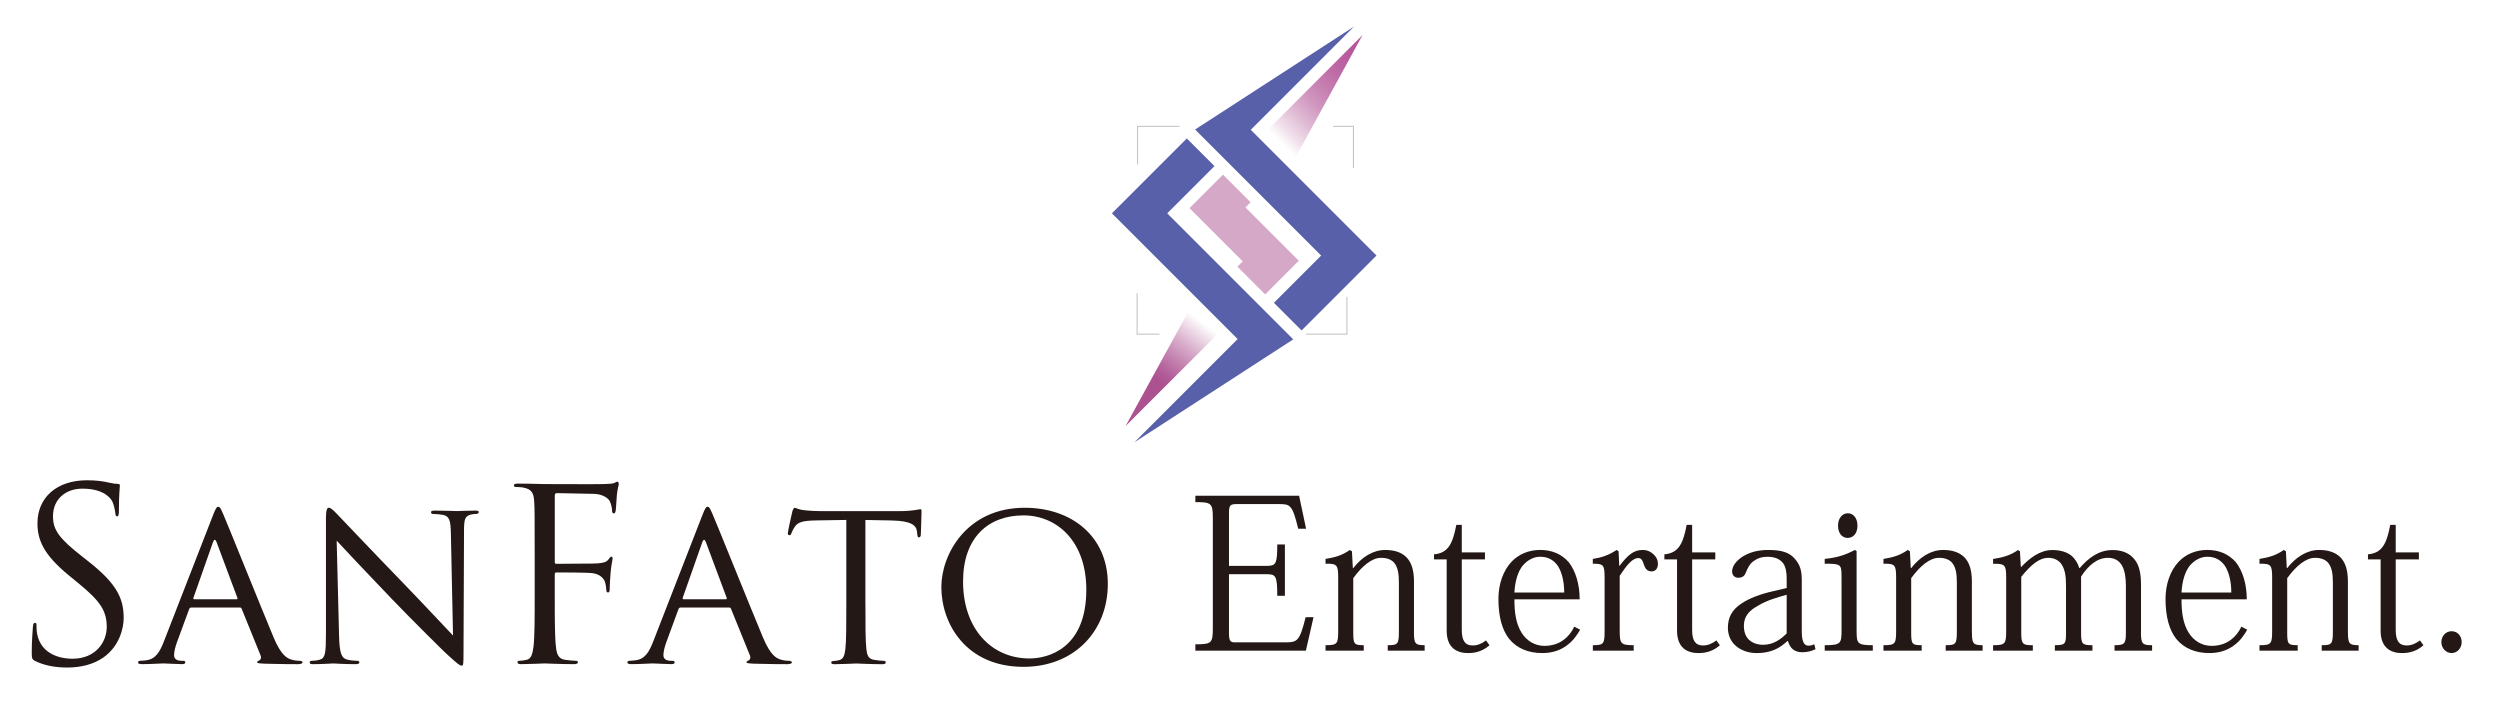
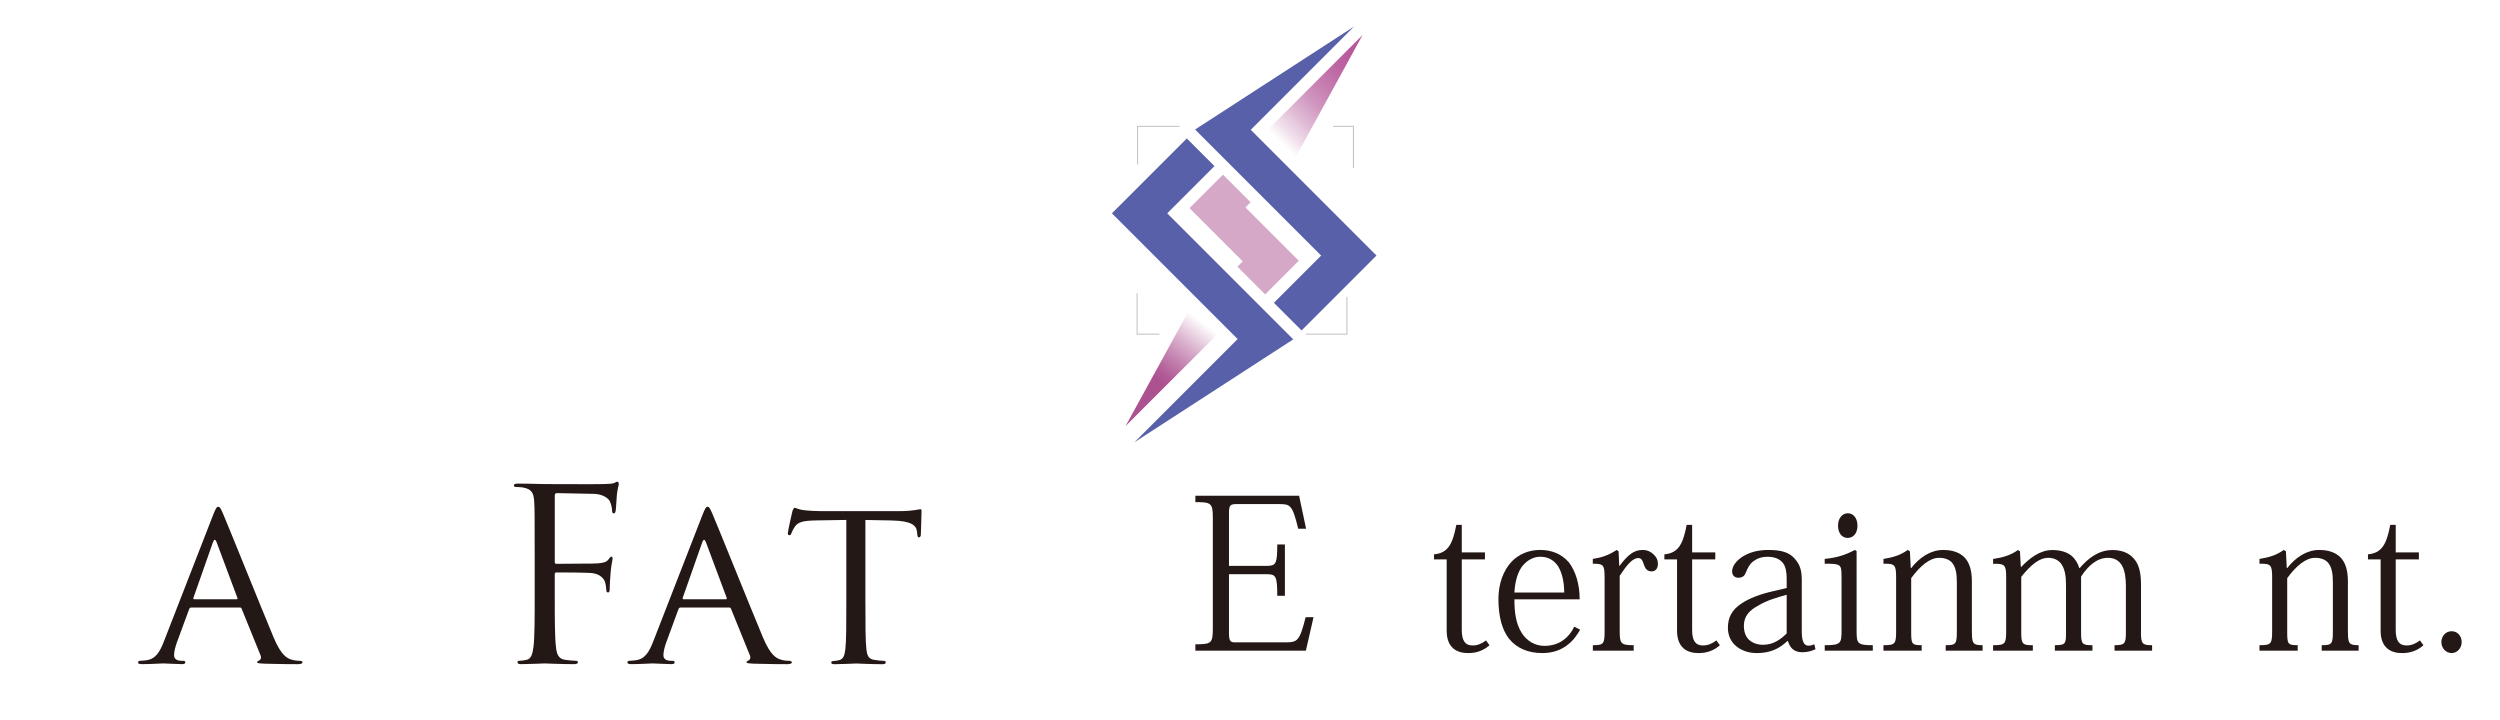
<svg xmlns="http://www.w3.org/2000/svg" id="_レイヤー_1" data-name="レイヤー_1" version="1.1" viewBox="0 0 760 219">
  <defs>
    <style>
      .st0 {
        fill: #5860a9;
      }

      .st1 {
        fill: #ad5291;
        opacity: .5;
      }

      .st2 {
        fill: none;
        stroke: #c0c1c1;
        stroke-miterlimit: 10;
        stroke-width: .31px;
      }

      .st3 {
        fill: #231815;
      }

      .st4 {
        fill: url(#_名称未設定グラデーション_46);
      }

      .st5 {
        fill: url(#_名称未設定グラデーション_52);
      }
    </style>
    <linearGradient id="_名称未設定グラデーション_52" data-name="名称未設定グラデーション 52" x1="365.66" y1="97.99" x2="352.24" y2="115.51" gradientUnits="userSpaceOnUse">
      <stop offset="0" stop-color="#ad5291" stop-opacity="0" />
      <stop offset=".08" stop-color="#ad5291" stop-opacity=".1" />
      <stop offset=".4" stop-color="#ad5291" stop-opacity=".48" />
      <stop offset=".68" stop-color="#ad5291" stop-opacity=".76" />
      <stop offset=".88" stop-color="#ad5291" stop-opacity=".94" />
      <stop offset="1" stop-color="#ad5291" />
    </linearGradient>
    <linearGradient id="_名称未設定グラデーション_46" data-name="名称未設定グラデーション 46" x1="389.62" y1="43.66" x2="418.43" y2="14.85" gradientUnits="userSpaceOnUse">
      <stop offset="0" stop-color="#ad5291" stop-opacity="0" />
      <stop offset=".09" stop-color="#ae5292" stop-opacity=".17" />
      <stop offset=".25" stop-color="#b15395" stop-opacity=".42" />
      <stop offset=".4" stop-color="#b35497" stop-opacity=".63" />
      <stop offset=".56" stop-color="#b45598" stop-opacity=".79" />
      <stop offset=".71" stop-color="#b6559a" stop-opacity=".91" />
      <stop offset=".86" stop-color="#b6559a" stop-opacity=".98" />
      <stop offset="1" stop-color="#b7569b" />
    </linearGradient>
  </defs>
  <polygon class="st5" points="342.16 129.54 362.18 93.03 370.43 101.28 342.16 129.54 342.16 129.54" />
  <polyline class="st2" points="345.68 89.11 345.68 101.58 352.46 101.58" />
  <polyline class="st2" points="397 101.58 409.47 101.58 409.47 90.24" />
  <polyline class="st2" points="411.45 51.13 411.45 38.41 405.27 38.41" />
  <polygon class="st4" points="414.22 10.65 393.82 47.87 385.41 39.46 414.22 10.65 414.22 10.65" />
  <polygon class="st0" points="416.62 79.51 418.45 77.68 380.23 39.46 411.62 8.07 363.31 39.37 401.63 77.69 387.27 92.05 395.68 100.46 416.63 79.51 416.62 79.51" />
  <polygon class="st0" points="339.84 63.03 338.02 64.85 376.24 103.07 344.85 134.46 393.15 103.17 354.84 64.85 369.2 50.49 360.79 42.08 339.84 63.03 339.84 63.03" />
  <polygon class="st1" points="394.83 79.27 394.84 79.27 378.62 63.05 380.18 61.49 371.79 53.1 370.23 54.66 361.83 63.06 361.61 63.27 377.79 79.45 376.18 81.06 384.61 89.49 394.83 79.27 394.83 79.27" />
  <polyline class="st2" points="358.54 38.41 345.82 38.41 345.82 49.97" />
  <g>
-     <path class="st3" d="M10.74,200.97c-1.02-.51-1.09-.8-1.09-2.76,0-3.63.29-6.53.36-7.7.07-.8.22-1.16.58-1.16.44,0,.51.22.51.8,0,.65,0,1.67.22,2.69,1.09,5.37,5.88,7.41,10.75,7.41,6.97,0,10.38-5.01,10.38-9.66,0-5.01-2.11-7.91-8.35-13.07l-3.27-2.69c-7.7-6.32-9.44-10.82-9.44-15.76,0-7.77,5.81-13.07,15.03-13.07,2.83,0,4.94.29,6.75.73,1.38.29,1.96.36,2.54.36s.73.15.73.51-.29,2.76-.29,7.7c0,1.16-.15,1.67-.51,1.67-.44,0-.51-.36-.58-.94-.07-.87-.51-2.83-.94-3.63s-2.4-3.85-9.08-3.85c-5.01,0-8.93,3.12-8.93,8.42,0,4.14,1.89,6.75,8.86,12.2l2.03,1.6c8.57,6.75,10.6,11.25,10.6,17.06,0,2.98-1.16,8.5-6.17,12.05-3.12,2.18-7.04,3.05-10.96,3.05-3.41,0-6.75-.51-9.73-1.96Z" />
    <path class="st3" d="M64.82,156.46c.8-2.03,1.09-2.4,1.52-2.4.65,0,.87.87,1.52,2.25,1.16,2.61,11.4,28.1,15.32,37.47,2.32,5.52,4.07,6.32,5.45,6.75.94.29,1.89.36,2.54.36.36,0,.8.15.8.51s-.73.51-1.45.51c-.94,0-5.66,0-10.09-.15-1.23-.07-2.25-.07-2.25-.44,0-.29.15-.29.44-.44.36-.15,1.02-.65.58-1.67l-5.74-14.16c-.15-.29-.22-.36-.58-.36h-14.74c-.29,0-.51.15-.65.51l-3.63,9.87c-.58,1.52-.94,3.05-.94,4.14,0,1.23,1.09,1.67,2.18,1.67h.58c.51,0,.65.22.65.51,0,.36-.36.51-.94.51-1.52,0-5.01-.22-5.74-.22-.65,0-3.85.22-6.46.22-.8,0-1.23-.15-1.23-.51,0-.29.29-.51.58-.51.44,0,1.38-.07,1.89-.15,2.9-.36,4.14-2.54,5.37-5.66l15.03-38.63ZM71.94,182.17c.29,0,.29-.15.22-.44l-6.32-16.92c-.36-.94-.73-.94-1.09,0l-5.95,16.92c-.07.29,0,.44.22.44h12.92Z" />
-     <path class="st3" d="M103.08,193.49c.15,5.08.73,6.61,2.47,7.04,1.16.29,2.61.36,3.19.36.29,0,.51.22.51.51,0,.36-.44.51-1.16.51-3.63,0-6.17-.22-6.75-.22s-3.27.22-6.17.22c-.65,0-1.02-.07-1.02-.51,0-.29.22-.51.51-.51.51,0,1.67-.07,2.61-.36,1.6-.44,1.82-2.11,1.82-7.7v-35.36c0-2.47.36-3.12.87-3.12.73,0,1.82,1.23,2.47,1.89,1.02,1.02,10.31,10.89,20.19,21.06,6.32,6.53,13.14,13.87,15.1,15.9l-.65-30.93c-.07-3.99-.44-5.37-2.4-5.74-1.16-.22-2.61-.29-3.12-.29-.44,0-.51-.36-.51-.58,0-.36.51-.44,1.23-.44,2.9,0,5.95.15,6.68.15s2.83-.15,5.45-.15c.65,0,1.16.07,1.16.44,0,.22-.29.58-.73.58-.29,0-.8,0-1.52.15-2.11.44-2.25,1.67-2.25,5.37l-.15,36.16c0,4.07-.07,4.43-.51,4.43-.65,0-1.31-.51-4.86-3.78-.65-.58-9.87-9.66-16.63-16.7-7.41-7.77-14.59-15.32-16.56-17.5l.73,29.12Z" />
    <path class="st3" d="M162.54,168.08c0-11.33,0-13.36-.15-15.68-.15-2.47-.73-3.63-3.12-4.14-.58-.15-1.82-.22-2.47-.22-.29,0-.58-.15-.58-.44,0-.44.36-.58,1.16-.58,1.67,0,3.63,0,5.23.07l2.98.07c1.45,0,16.19.07,17.86,0,1.38-.07,2.54-.07,3.19-.29.44-.15.73-.44,1.02-.44s.44.29.44.65c0,.51-.36,1.38-.58,3.41-.07.73-.22,3.92-.36,4.79-.07.36-.22.8-.58.8s-.51-.36-.51-.87c0-.58-.22-1.82-.65-2.76s-2.11-2.25-4.94-2.32l-11.18-.22c-.44,0-.65.22-.65.8v20.04c0,.44.07.65.51.65l9.29-.07c1.23,0,2.25,0,3.27-.07,1.74-.15,2.69-.36,3.34-1.31.29-.36.51-.73.8-.73s.36.22.36.58c0,.44-.36,1.67-.58,4.07-.15,1.45-.29,4.36-.29,4.86,0,.65,0,1.38-.51,1.38-.36,0-.51-.29-.51-.65-.07-.73-.15-1.74-.44-2.61-.36-1.02-1.52-2.32-3.78-2.61-1.82-.22-9.73-.22-10.96-.22-.36,0-.51.15-.51.65v6.17c0,6.97,0,12.71.36,15.76.22,2.11.65,3.7,2.83,3.99,1.02.15,2.61.29,3.27.29.44,0,.58.22.58.44,0,.36-.36.58-1.16.58-3.99,0-8.57-.22-8.93-.22s-4.94.22-7.12.22c-.8,0-1.16-.15-1.16-.58,0-.22.15-.44.58-.44.65,0,1.52-.15,2.18-.29,1.45-.29,1.82-1.89,2.11-3.99.36-3.05.36-8.79.36-15.76v-12.78Z" />
    <path class="st3" d="M213.58,156.46c.8-2.03,1.09-2.4,1.52-2.4.65,0,.87.87,1.52,2.25,1.16,2.61,11.4,28.1,15.32,37.47,2.32,5.52,4.07,6.32,5.45,6.75.94.29,1.89.36,2.54.36.36,0,.8.15.8.51s-.73.51-1.45.51c-.94,0-5.66,0-10.09-.15-1.23-.07-2.25-.07-2.25-.44,0-.29.15-.29.44-.44.36-.15,1.02-.65.58-1.67l-5.74-14.16c-.15-.29-.22-.36-.58-.36h-14.74c-.29,0-.51.15-.65.51l-3.63,9.87c-.58,1.52-.94,3.05-.94,4.14,0,1.23,1.09,1.67,2.18,1.67h.58c.51,0,.65.22.65.51,0,.36-.36.51-.94.51-1.52,0-5.01-.22-5.74-.22-.65,0-3.85.22-6.46.22-.8,0-1.23-.15-1.23-.51,0-.29.29-.51.58-.51.44,0,1.38-.07,1.89-.15,2.9-.36,4.14-2.54,5.37-5.66l15.03-38.63ZM220.69,182.17c.29,0,.29-.15.22-.44l-6.32-16.92c-.36-.94-.73-.94-1.09,0l-5.95,16.92c-.07.29,0,.44.22.44h12.92Z" />
    <path class="st3" d="M263.09,183.98c0,5.95,0,10.82.29,13.36.22,1.82.51,2.98,2.47,3.27.87.15,2.32.29,2.9.29.44,0,.51.29.51.51,0,.29-.29.51-1.02.51-3.49,0-7.55-.22-7.91-.22-.29,0-4.72.22-6.61.22-.73,0-1.02-.15-1.02-.51,0-.22.15-.44.51-.44.58,0,1.31-.15,1.89-.29,1.31-.29,1.67-1.52,1.89-3.34.29-2.54.29-7.41.29-13.36v-25.92l-9.22.15c-3.99.07-5.52.51-6.46,1.96-.73,1.09-.8,1.52-1.02,1.96-.15.51-.36.58-.65.58-.15,0-.44-.15-.44-.51,0-.65,1.23-6.17,1.38-6.68.07-.36.44-1.16.65-1.16.44,0,1.09.51,2.83.73,1.82.22,4.28.29,5.01.29h24.11c2.11,0,3.56-.15,4.57-.29.94-.15,1.52-.29,1.82-.29s.29.36.29.73c0,1.89-.22,6.32-.22,7.04,0,.51-.29.8-.58.8s-.44-.22-.51-1.09l-.07-.65c-.22-1.89-1.6-3.27-7.7-3.41l-7.99-.15v25.92Z" />
-     <path class="st3" d="M311.51,154.36c14.38,0,25.27,8.79,25.27,23.16s-10.24,25.2-25.63,25.2c-17.5,0-24.98-13.14-24.98-24.25,0-9.95,7.7-24.11,25.34-24.11ZM312.96,200.17c5.74,0,17.28-3.05,17.28-20.91,0-14.81-9-22.58-19.1-22.58-10.67,0-18.37,6.68-18.37,20.11,0,14.38,8.64,23.38,20.19,23.38Z" />
  </g>
  <g>
    <path class="st3" d="M363.39,197.8v-1.93c4.91,0,5.31-.33,5.31-4.91v-33.4c0-4.58-.4-4.92-5.31-4.92v-1.93h31.54l2.12,10.03h-2.39c-1.79-7.37-2.46-7.5-5.91-7.5h-12.75c-2.19,0-2.39.4-2.39,3.12v15.67h11.36c2.92,0,3.32-.53,3.32-6.51h2.32v15.61h-2.32c0-6.18-.47-6.57-3.32-6.57h-11.36v17.93c0,2.52.53,2.79,1.86,2.79h15.14c3.85,0,4.45-.33,6.31-7.64h2.39l-2.32,10.16h-33.6Z" />
-     <path class="st3" d="M429.84,191.89c0,3.72.26,4.25,3.25,4.25v1.66h-11.22v-1.66c3.19,0,3.39-.4,3.39-4.38v-14.81c0-2.59-.33-4.71-1.59-6.04-.86-.86-2.06-1.33-3.85-1.33-2.79,0-5.78,2.52-8.43,6.18v16c0,3.98.07,4.38,3.19,4.38v1.66h-11.62v-1.66c3.58,0,3.85-.4,3.85-4.38v-16.14c0-3.85-.33-4.32-3.85-4.25v-1.46c2.92-.47,5.18-1.13,7.37-2.72l.66.4.27,5.11h.13c2.66-3.39,6.04-5.51,9.7-5.51,2.85,0,4.91.73,6.37,2.12,1.52,1.46,2.39,3.85,2.39,7.37v15.2Z" />
    <path class="st3" d="M435.95,168.52c4.18-.4,5.64-2.99,6.77-8.96h1.66v8.37h7.04v2.12h-7.04v21.45c0,3.12.93,4.72,3.25,4.72,1.53,0,2.79-.53,4.12-1.53l1.06,1.46c-1.73,1.53-3.79,2.39-6.51,2.39-3.39,0-6.51-1.59-6.51-6.77v-21.72h-3.85v-1.53Z" />
    <path class="st3" d="M460.38,182.2c0,3.99.46,7.37,2.19,10.16,1.53,2.46,4.05,3.98,6.91,3.98,2.12,0,4.12-.53,5.84-1.79,1.33-1,2.46-2.32,3.25-4.05l1.79.93c-1,1.73-2.19,3.45-4.05,4.78-1.86,1.39-4.25,2.32-7.44,2.32-4.12,0-7.64-1.33-10.1-4.32-2.06-2.65-3.25-6.57-3.25-12.15,0-4.52,1.46-8.63,4.05-11.36,2.12-2.19,5.11-3.52,8.63-3.52s6.44,1.19,8.7,3.72c2.06,2.66,3.32,6.64,3.32,11.29h-19.85ZM475.52,180.14c0-2.99-.6-6.04-1.93-8.1-1.19-1.66-2.79-2.79-5.38-2.79-1.86,0-3.85.93-5.38,2.79-1.33,1.73-2.26,4.45-2.45,8.1h15.14Z" />
    <path class="st3" d="M487.79,175.49c0-3.79-.33-4.12-3.58-4.12v-1.46c2.66-.4,4.85-1.13,7.24-2.72l.6.4.2,4.45h.07c2.59-3.39,4.38-4.85,7.04-4.85,1.46,0,2.46.53,3.32,1.33.86.8,1.33,1.73,1.33,2.86,0,1.46-.73,2.32-1.93,2.32-1,0-1.79-.46-2.26-1.86-.53-1.66-.93-2.19-1.79-2.19-1.73,0-3.45,2.06-5.64,5.38v16.73c0,3.92.33,4.38,4.25,4.38v1.66h-12.42v-1.66c3.32,0,3.58-.4,3.58-4.38v-16.27Z" />
    <path class="st3" d="M505.98,168.52c4.18-.4,5.64-2.99,6.77-8.96h1.66v8.37h7.04v2.12h-7.04v21.45c0,3.12.93,4.72,3.25,4.72,1.53,0,2.79-.53,4.12-1.53l1.06,1.46c-1.73,1.53-3.79,2.39-6.51,2.39-3.39,0-6.51-1.59-6.51-6.77v-21.72h-3.85v-1.53Z" />
    <path class="st3" d="M547.74,191.96c0,2.99.67,4.32,1.99,4.32.66,0,1.26-.13,1.79-.46l.4,1.53c-1.13.53-2.32.93-4.05.93-2.32,0-3.72-1.19-4.32-3.39h-.2c-2.26,2.12-4.92,3.65-9.3,3.65-2.12,0-4.38-.6-6.11-1.99-1.59-1.26-2.66-3.19-2.66-5.71,0-3.06,1.19-5.44,4.12-7.37,2.26-1.53,5.58-2.86,9.83-3.79l3.92-.93v-2.85c0-1.53-.2-3.52-1.06-4.65-1-1.33-2.59-1.99-4.78-1.99-1.99,0-3.32.6-4.51,1.53-.86.67-1.46,1.79-2.06,3.25-.33.93-.93,1.59-2.32,1.59-1.26,0-1.86-.93-1.86-1.93,0-1.59,1.33-3.39,3.45-4.65,1.72-1,4.05-1.86,7.57-1.86,3.98,0,6.31.73,7.97,2.59,1.73,1.93,2.19,3.72,2.19,6.64v15.54ZM543.16,180.8c-2.86.8-6.11,1.73-8.57,3.25-2.59,1.39-4.45,3.12-4.45,6.18,0,1.73.47,3.19,1.46,4.18,1,.93,2.39,1.6,4.38,1.6,3.25,0,5.51-1.79,7.17-3.45v-11.75Z" />
    <path class="st3" d="M559.82,175.42c0-3.92-.13-4.05-5.11-4.05v-1.46c3.92-.4,6.24-1.2,9.17-2.72l.53.33v24.24c0,3.85.2,4.38,4.92,4.38v1.66h-14.61v-1.66c4.85,0,5.11-.53,5.11-4.38v-16.34ZM561.75,156.03c1.59,0,2.92,1.39,2.92,3.78s-1.33,3.72-2.99,3.72-2.92-1.4-2.92-3.72,1.33-3.78,2.99-3.78Z" />
    <path class="st3" d="M599.46,191.89c0,3.72.27,4.25,3.25,4.25v1.66h-11.22v-1.66c3.19,0,3.39-.4,3.39-4.38v-14.81c0-2.59-.33-4.71-1.6-6.04-.86-.86-2.06-1.33-3.85-1.33-2.79,0-5.77,2.52-8.43,6.18v16c0,3.98.07,4.38,3.19,4.38v1.66h-11.62v-1.66c3.59,0,3.85-.4,3.85-4.38v-16.14c0-3.85-.33-4.32-3.85-4.25v-1.46c2.92-.47,5.18-1.13,7.37-2.72l.67.4.26,5.11h.13c2.66-3.39,6.04-5.51,9.69-5.51,2.86,0,4.91.73,6.37,2.12,1.53,1.46,2.39,3.85,2.39,7.37v15.2Z" />
    <path class="st3" d="M650.85,192.09c0,3.65.4,4.05,3.39,4.05v1.66h-11.42v-1.66c3.06,0,3.45-.46,3.45-3.72v-14.34c0-2.52-.33-4.58-1.13-6.04-.86-1.6-2.32-2.46-4.32-2.46-3.32,0-6.04,2.39-8.17,5.71v16.8c0,3.72.27,4.05,3.45,4.05v1.66h-11.42v-1.66c3.19,0,3.39-.4,3.39-3.72v-14.21c0-2.99-.27-4.85-1.26-6.51-.8-1.26-2.19-2.12-4.12-2.12-2.72,0-5.25,2.06-8.23,5.78v16.67c0,3.72.27,4.12,3.52,4.12v1.66h-12.08v-1.66c3.72,0,3.98-.46,3.98-4.38v-16.2c0-3.79-.33-4.25-3.98-4.18v-1.46c3.06-.47,5.31-1.13,7.57-2.72l.6.4.27,4.78h.07c2.52-2.65,5.71-5.18,9.5-5.18,2.72,0,4.58.73,5.91,1.79,1.06,1,1.86,2.19,2.26,3.65h.2c2.52-2.92,5.65-5.44,9.96-5.44,2.32,0,4.71.66,6.31,2.45,1.52,1.6,2.32,3.99,2.32,8.04v14.41Z" />
-     <path class="st3" d="M663.18,182.2c0,3.99.46,7.37,2.19,10.16,1.53,2.46,4.05,3.98,6.91,3.98,2.12,0,4.12-.53,5.84-1.79,1.33-1,2.46-2.32,3.25-4.05l1.79.93c-1,1.73-2.19,3.45-4.05,4.78-1.86,1.39-4.25,2.32-7.44,2.32-4.12,0-7.64-1.33-10.1-4.32-2.06-2.65-3.25-6.57-3.25-12.15,0-4.52,1.46-8.63,4.05-11.36,2.12-2.19,5.11-3.52,8.63-3.52s6.44,1.19,8.7,3.72c2.06,2.66,3.32,6.64,3.32,11.29h-19.85ZM678.32,180.14c0-2.99-.6-6.04-1.93-8.1-1.19-1.66-2.79-2.79-5.38-2.79-1.86,0-3.85.93-5.38,2.79-1.33,1.73-2.26,4.45-2.45,8.1h15.14Z" />
    <path class="st3" d="M713.77,191.89c0,3.72.27,4.25,3.25,4.25v1.66h-11.22v-1.66c3.19,0,3.39-.4,3.39-4.38v-14.81c0-2.59-.33-4.71-1.6-6.04-.86-.86-2.06-1.33-3.85-1.33-2.79,0-5.77,2.52-8.43,6.18v16c0,3.98.07,4.38,3.19,4.38v1.66h-11.62v-1.66c3.59,0,3.85-.4,3.85-4.38v-16.14c0-3.85-.33-4.32-3.85-4.25v-1.46c2.92-.47,5.18-1.13,7.37-2.72l.67.4.26,5.11h.13c2.66-3.39,6.04-5.51,9.69-5.51,2.86,0,4.91.73,6.37,2.12,1.53,1.46,2.39,3.85,2.39,7.37v15.2Z" />
    <path class="st3" d="M719.87,168.52c4.18-.4,5.64-2.99,6.77-8.96h1.66v8.37h7.04v2.12h-7.04v21.45c0,3.12.93,4.72,3.25,4.72,1.53,0,2.79-.53,4.12-1.53l1.06,1.46c-1.72,1.53-3.78,2.39-6.51,2.39-3.39,0-6.51-1.59-6.51-6.77v-21.72h-3.85v-1.53Z" />
    <path class="st3" d="M748.35,195.21c0,1.73-1.26,3.32-3.06,3.32s-3.12-1.59-3.12-3.32,1.26-3.32,3.12-3.32,3.06,1.53,3.06,3.32Z" />
  </g>
</svg>